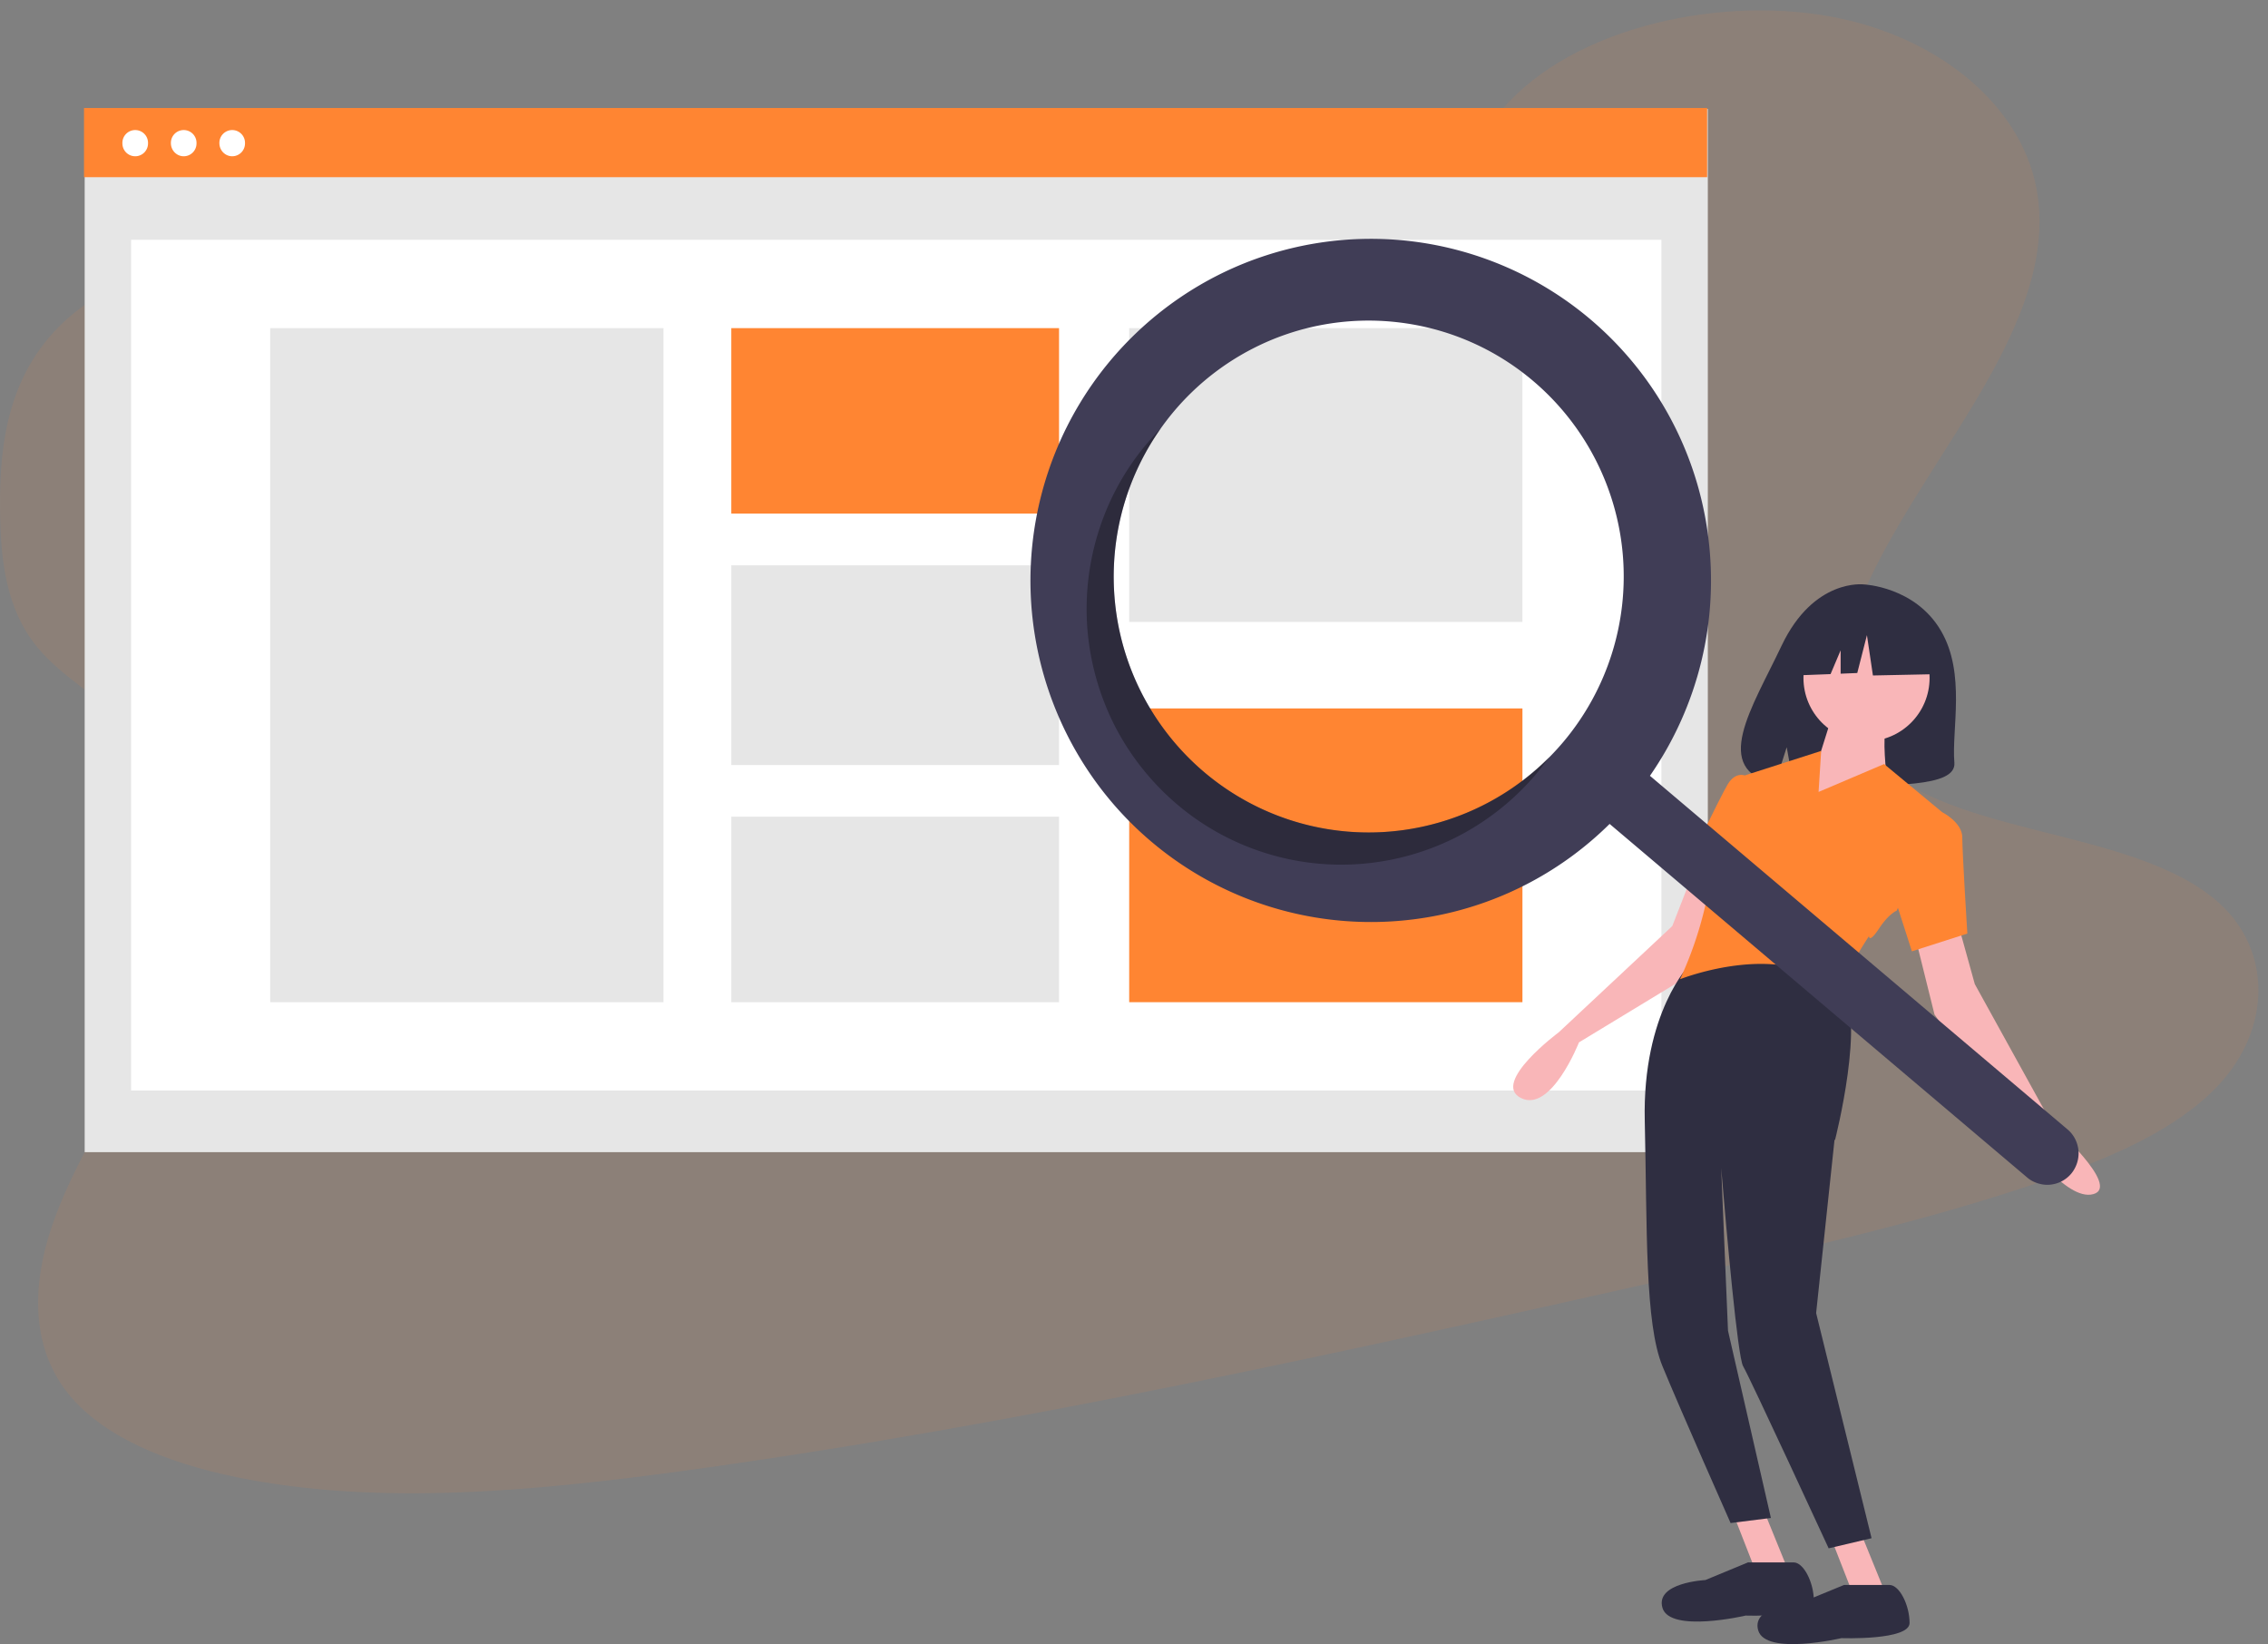
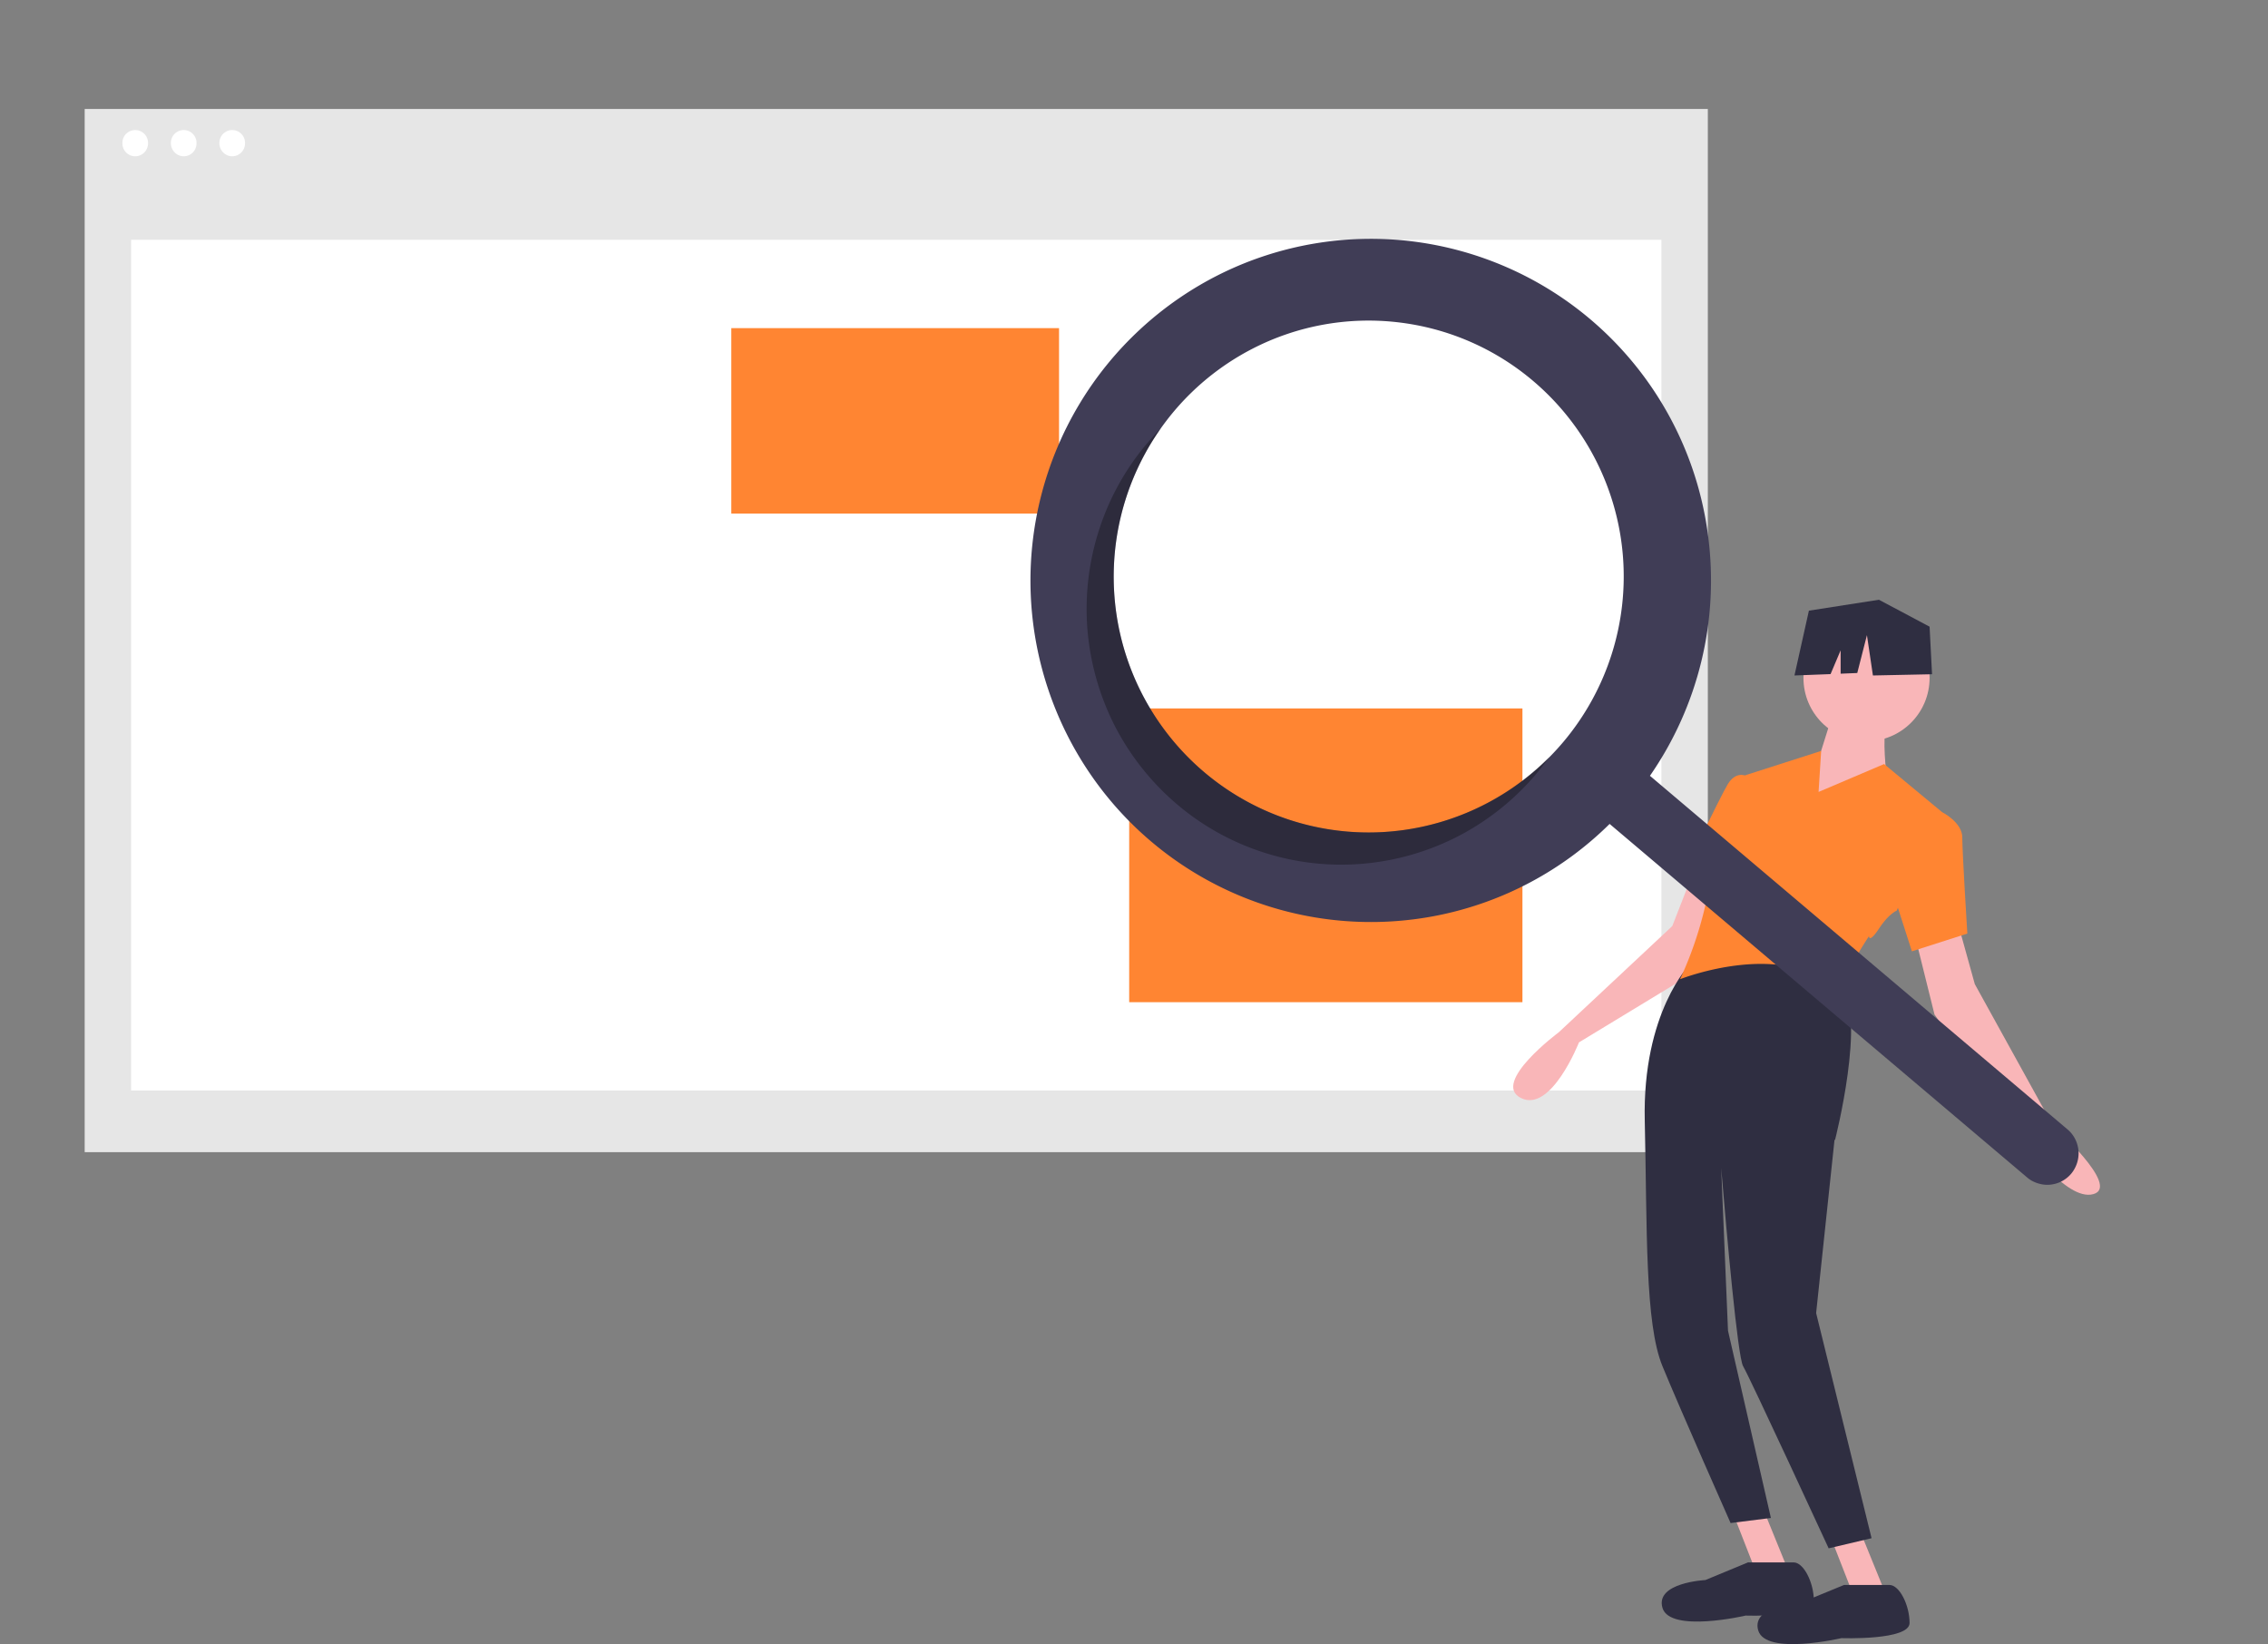
<svg xmlns="http://www.w3.org/2000/svg" width="189" height="137" fill="none">
  <rect width="100%" height="100%" fill="#808080" stroke="none" />
-   <path opacity=".1" d="M96.869 23.646c-11.832 1.976-23.683.912-35.09-.56-11.409-1.471-22.79-3.35-34.647-2.986-7.623.237-16.103 1.735-21.378 6.332C.68 30.857-.046 36.904.002 42.37c.037 4.114.423 8.375 3.208 11.681 1.934 2.297 4.89 3.962 7.126 6.085 7.789 7.388 5.58 18.832.648 28.525-2.32 4.546-5.155 9.01-6.711 13.67s-1.71 9.686 1.223 13.553c2.906 3.824 8.466 6.03 14.251 7.21 11.748 2.398 24.787 1.16 37.398-.56 27.912-3.833 55.52-10.033 83.029-16.214 10.187-2.289 20.418-4.589 30.219-7.954 5.442-1.867 10.979-4.215 14.464-7.927 4.423-4.714 4.462-11.222.092-15.171-7.323-6.614-23.729-5.378-29.424-12.911-3.139-4.143-1.861-9.713.537-14.611 5.137-10.507 15.204-20.823 13.754-31.38-.994-7.253-8.017-13.323-17.347-15.002-9.777-1.76-22.274 1.179-27.804 8.387-5.703 7.421-17.349 12.15-27.796 13.894z" fill="#FF8532" />
  <path d="M142.319 9.08H7.057v86.924h135.262V9.08z" fill="#E6E6E6" />
  <path d="M138.449 19.98H10.927v70.886H138.45V19.981z" fill="#fff" />
-   <path d="M142.263 9H7v5.764h135.263V9z" fill="#FF8532" />
  <path d="M11.268 13.021c.59 0 1.067-.478 1.067-1.07a1.068 1.068 0 1 0-2.134 0c0 .592.477 1.07 1.067 1.07zM15.31 13.021c.59 0 1.066-.478 1.066-1.07a1.068 1.068 0 1 0-2.134 0c.011.592.488 1.07 1.067 1.07zM19.35 13.021c.59 0 1.067-.478 1.067-1.07a1.068 1.068 0 1 0-2.134 0c.012.592.488 1.07 1.067 1.07z" fill="#fff" />
-   <path d="M55.277 27.34h-32.76v56.169H55.29v-56.17h-.012z" fill="#E6E6E6" />
  <path d="M88.242 27.34h-27.3v15.457h27.311V27.34h-.011z" fill="#FF8532" />
-   <path d="M88.242 47.102h-27.3v16.643h27.311V47.103h-.011zM88.242 68.05h-27.3v15.458h27.311V68.051h-.011zM126.859 27.34h-32.76v24.479h32.771v-24.48h-.011z" fill="#E6E6E6" />
  <path d="M126.859 59.03h-32.76v24.478h32.771V59.03h-.011z" fill="#FF8532" />
-   <path d="M161.753 52.57c-2.157-3.702-6.436-3.873-6.436-3.873s-4.166-.535-6.845 5.092c-2.486 5.251-5.926 10.32-.556 11.54l.976-3.065.601 3.292c.761.057 1.533.068 2.305.034 5.755-.194 11.238.057 11.067-2.039-.238-2.768.965-7.427-1.112-10.98z" fill="#2F2E41" />
  <path d="m141.253 72.31-1.896 4.853-9.456 8.85s-5.676 4.215-3.156 5.48c2.52 1.264 4.836-4.636 4.836-4.636l10.08-6.117 2.1-6.96-2.508-1.47zM144.408 126.065l1.896 4.852h2.736l-2.316-5.695-2.316.843zM152.592 128.172l1.896 4.853h2.736l-2.316-5.696-2.316.843z" fill="#F9B6B8" />
  <path d="m152.388 129.015 3.576-.843-4.62-18.761 1.532-14.432h.046s2.622-10.23.522-12.963c-2.1-2.745-12.6-1.686-12.6-1.686s-3.996 4.01-3.78 13.065c.204 9.068 0 16.87 1.476 20.447 1.475 3.588 5.675 13.065 5.675 13.065l3.36-.421L144 110.88l-.568-13.555c.454 5.434 1.373 15.742 1.828 16.517.612 1.048 7.128 15.173 7.128 15.173z" fill="#2F2E41" />
  <path d="m163.104 76.73 1.464 5.274 6.516 11.801s5.675 5.058 3.36 5.696c-2.305.638-5.88-4.636-5.88-4.636l-7.356-10.332-1.884-7.586 3.78-.216zM155.544 61.763c2.894 0 5.255-2.358 5.255-5.274s-2.349-5.274-5.255-5.274c-2.906 0-5.256 2.358-5.256 5.274s2.35 5.274 5.256 5.274z" fill="#F9B6B8" />
  <path d="m152.808 59.234-1.26 4.01-2.1 4.636 7.776-3.167s-.42-3.371 0-4.214l-4.416-1.265z" fill="#F9B6B8" />
  <path d="m161.844 67.674-4.836-4.01-5.46 2.325.216-3.418-5.824 1.868-.896.285-1.26 6.539s-.84.637-1.68 4.214a31.392 31.392 0 0 1-2.1 6.117s9.035-3.588 13.44 1.265c0 0 .635-.422.42-1.06-.216-.638 1.884-3.793 1.884-3.793s0 .638.84-.638c.84-1.264 1.464-1.48 1.464-1.48l3.792-8.214z" fill="#FF8532" />
  <path d="m146.292 65.35-.919-.74s-.761-.307-1.396.74c-.636 1.06-3.78 7.587-3.78 7.587l3.78 1.903 2.315-9.49zM158.904 67.458l2.94.216s1.68.843 1.68 2.108c0 1.264.42 8.008.42 8.008l-4.62 1.48-1.896-5.9 1.476-5.912z" fill="#FF8532" />
  <path d="m145.691 130.177-3.576 1.481s-4.2.205-3.576 2.323c.636 2.108 6.936.638 6.936.638s5.676.205 5.676-1.264c0-1.47-.84-3.167-1.68-3.167h-3.78v-.011z" fill="#2F2E41" />
  <path d="m153.671 132.067-3.576 1.47s-4.2.216-3.575 2.324c.635 2.107 6.935.637 6.935.637s5.676.205 5.676-1.264c0-1.481-.84-3.167-1.68-3.167h-3.78zM160.799 52.218l-4.222-2.244-5.835.91-1.203 5.4 3.008-.114.84-1.982v1.948l1.385-.057.806-3.155.499 3.36 4.927-.102-.205-3.964z" fill="#2F2E41" />
  <path d="M132.535 26.61a28.371 28.371 0 0 0-14.803-6.493 28.304 28.304 0 0 0-15.937 2.666 28.462 28.462 0 0 0-11.896 10.97 28.59 28.59 0 0 0-4.007 15.707 28.583 28.583 0 0 0 5.187 15.355 28.316 28.316 0 0 0 12.703 10.013 28.362 28.362 0 0 0 16.096 1.435 28.252 28.252 0 0 0 14.257-7.609l34.792 29.457c.261.228.568.387.897.49.329.102.669.148 1.01.114a2.612 2.612 0 0 0 1.771-.923 2.673 2.673 0 0 0 .601-1.914 2.7 2.7 0 0 0-.283-.98 2.565 2.565 0 0 0-.636-.796l-34.792-29.458a28.552 28.552 0 0 0 4.847-19.98 28.372 28.372 0 0 0-9.807-18.054zm-2.237 35.187a21.186 21.186 0 0 1-10.352 6.732 21.183 21.183 0 0 1-12.339-.171 21.235 21.235 0 0 1-10.16-7.017 21.331 21.331 0 0 1-4.563-11.505 21.41 21.41 0 0 1 2.577-12.108 21.283 21.283 0 0 1 8.843-8.635 21.133 21.133 0 0 1 12.134-2.244 21.155 21.155 0 0 1 11.329 4.898 21.37 21.37 0 0 1 7.469 14.501 21.407 21.407 0 0 1-4.938 15.549z" fill="#403D56" />
  <path opacity=".3" d="M100.353 64.348a21.358 21.358 0 0 1-7.378-13.623 21.384 21.384 0 0 1 3.769-15.037c-.409.41-.795.843-1.18 1.288a21.164 21.164 0 0 0-4.008 7.279 21.47 21.47 0 0 0-.93 8.27 21.668 21.668 0 0 0 2.292 7.996 21.439 21.439 0 0 0 5.176 6.504 21.056 21.056 0 0 0 7.254 4.021 21.033 21.033 0 0 0 8.241.923 21.287 21.287 0 0 0 7.969-2.313 21.384 21.384 0 0 0 7.548-6.572 21.263 21.263 0 0 1-14.143 6.265 21.151 21.151 0 0 1-14.61-5z" fill="#000" />
</svg>